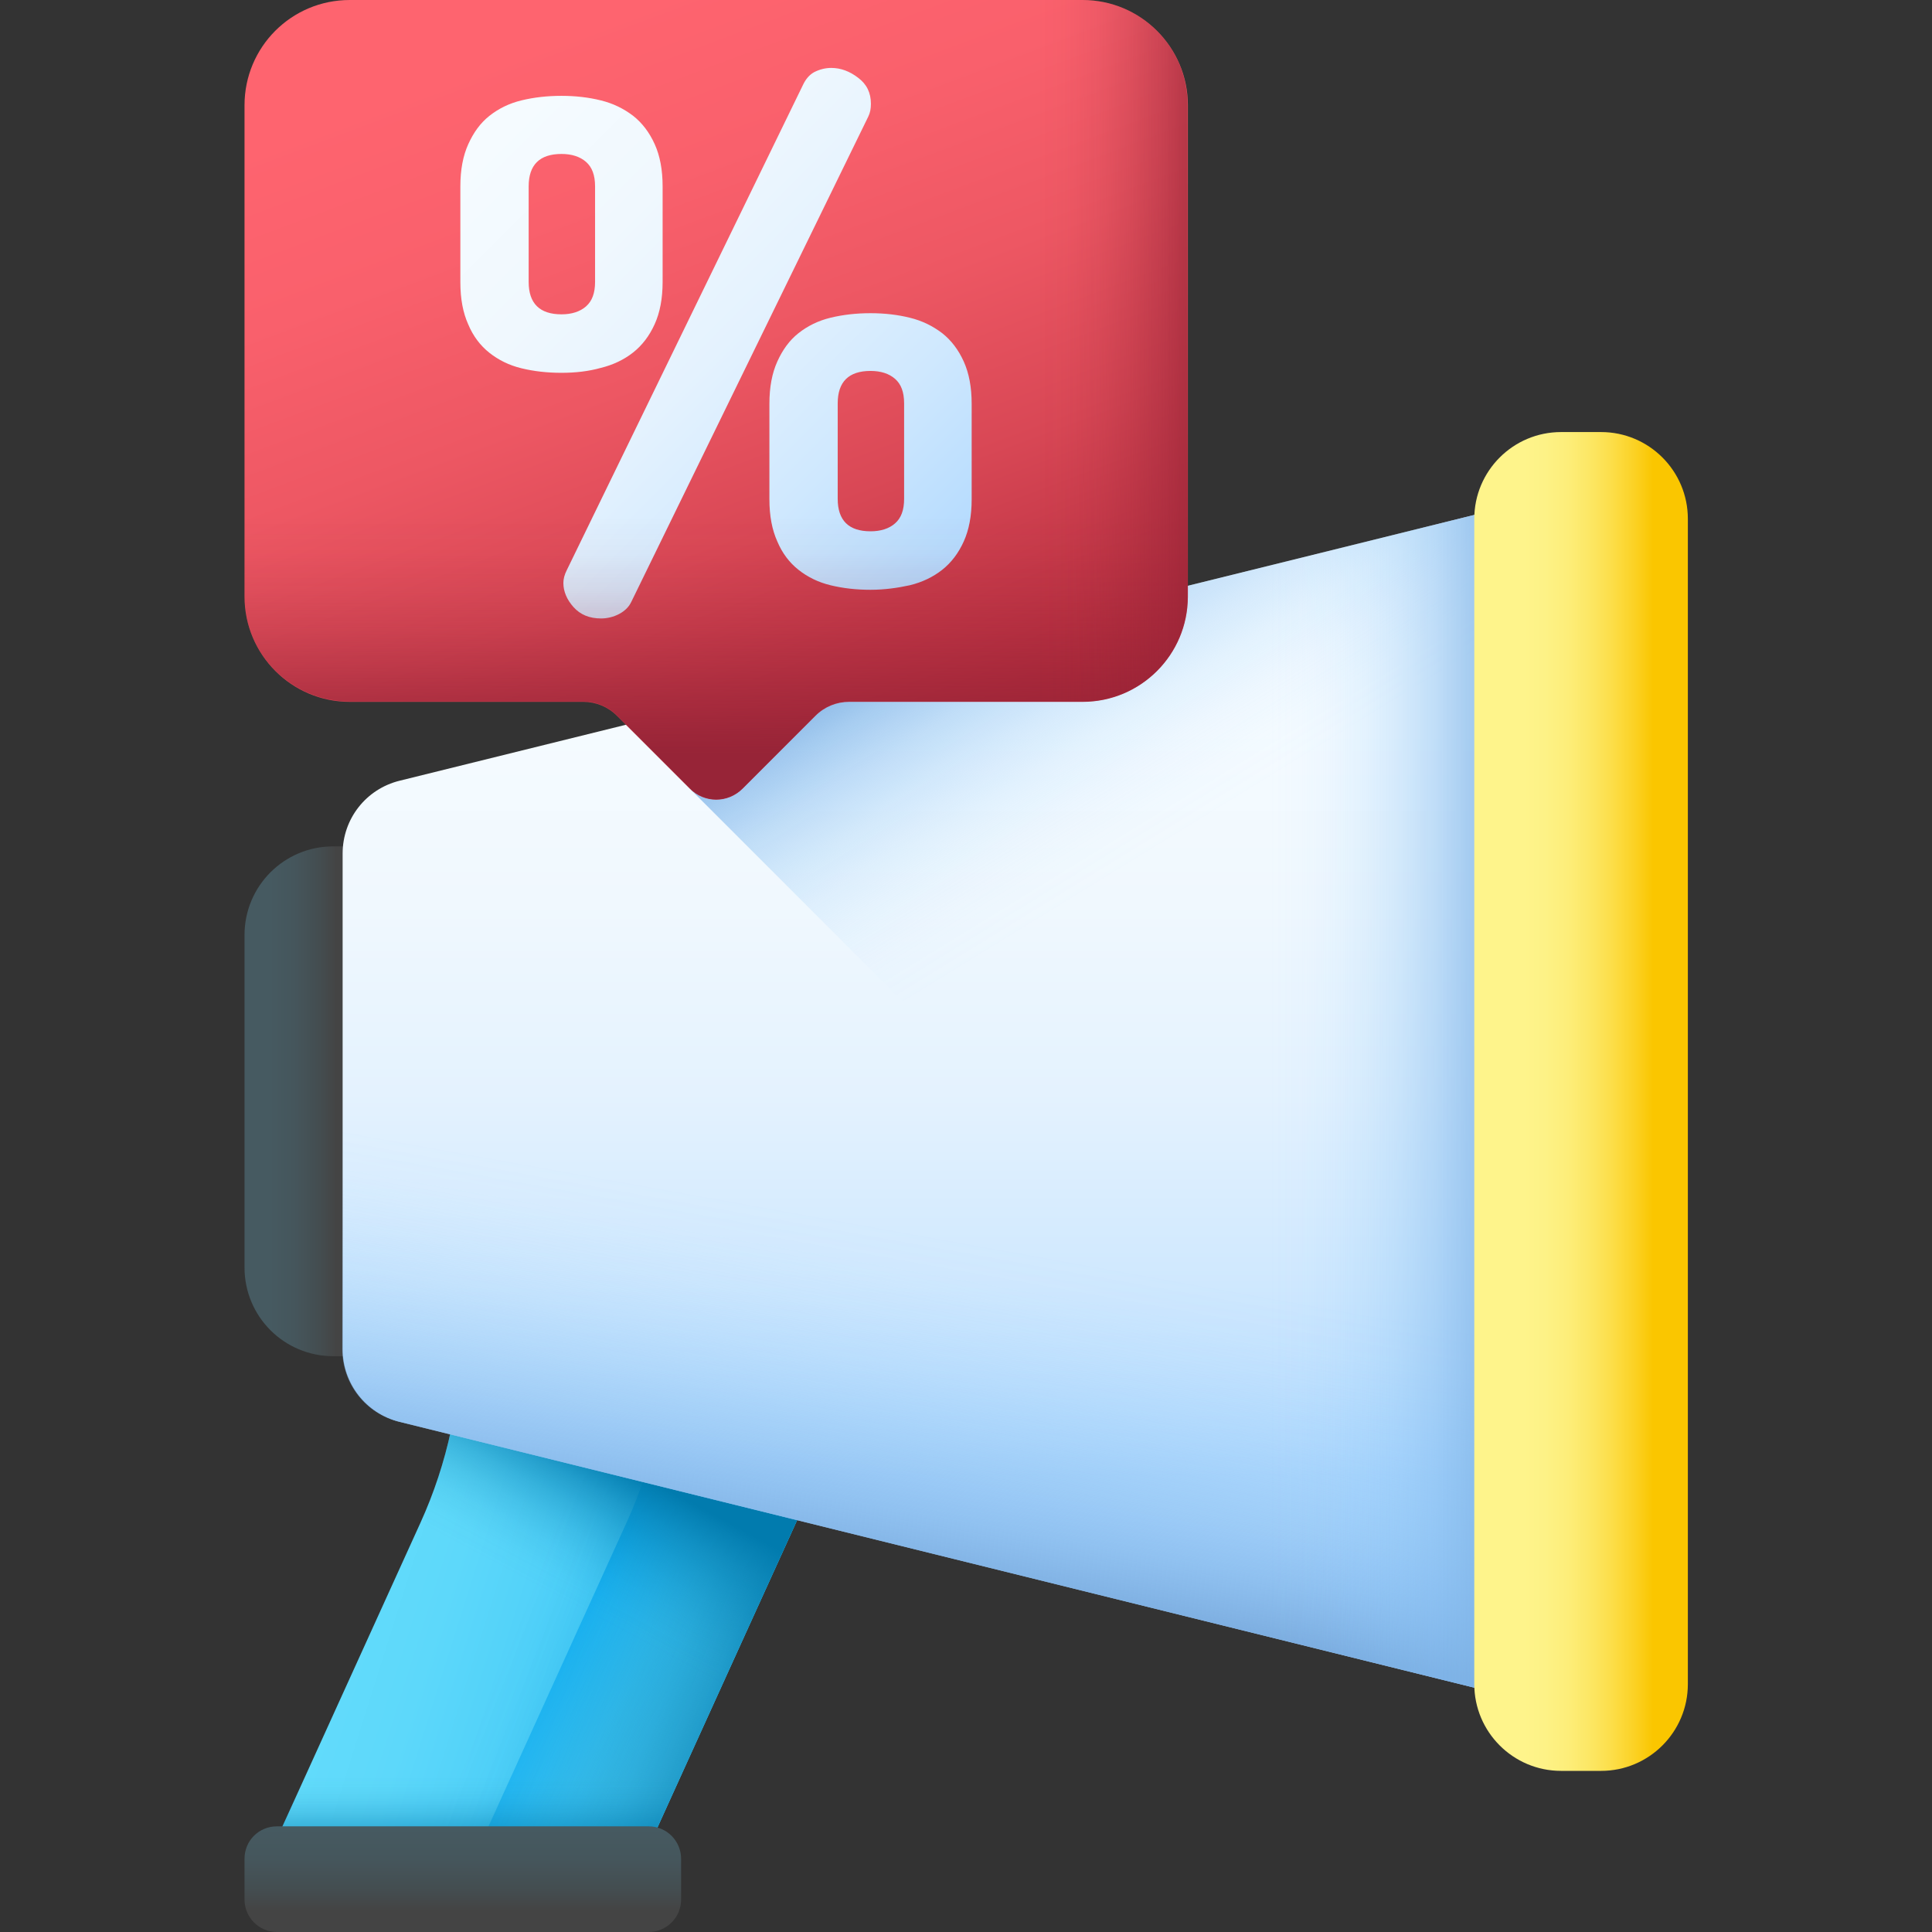
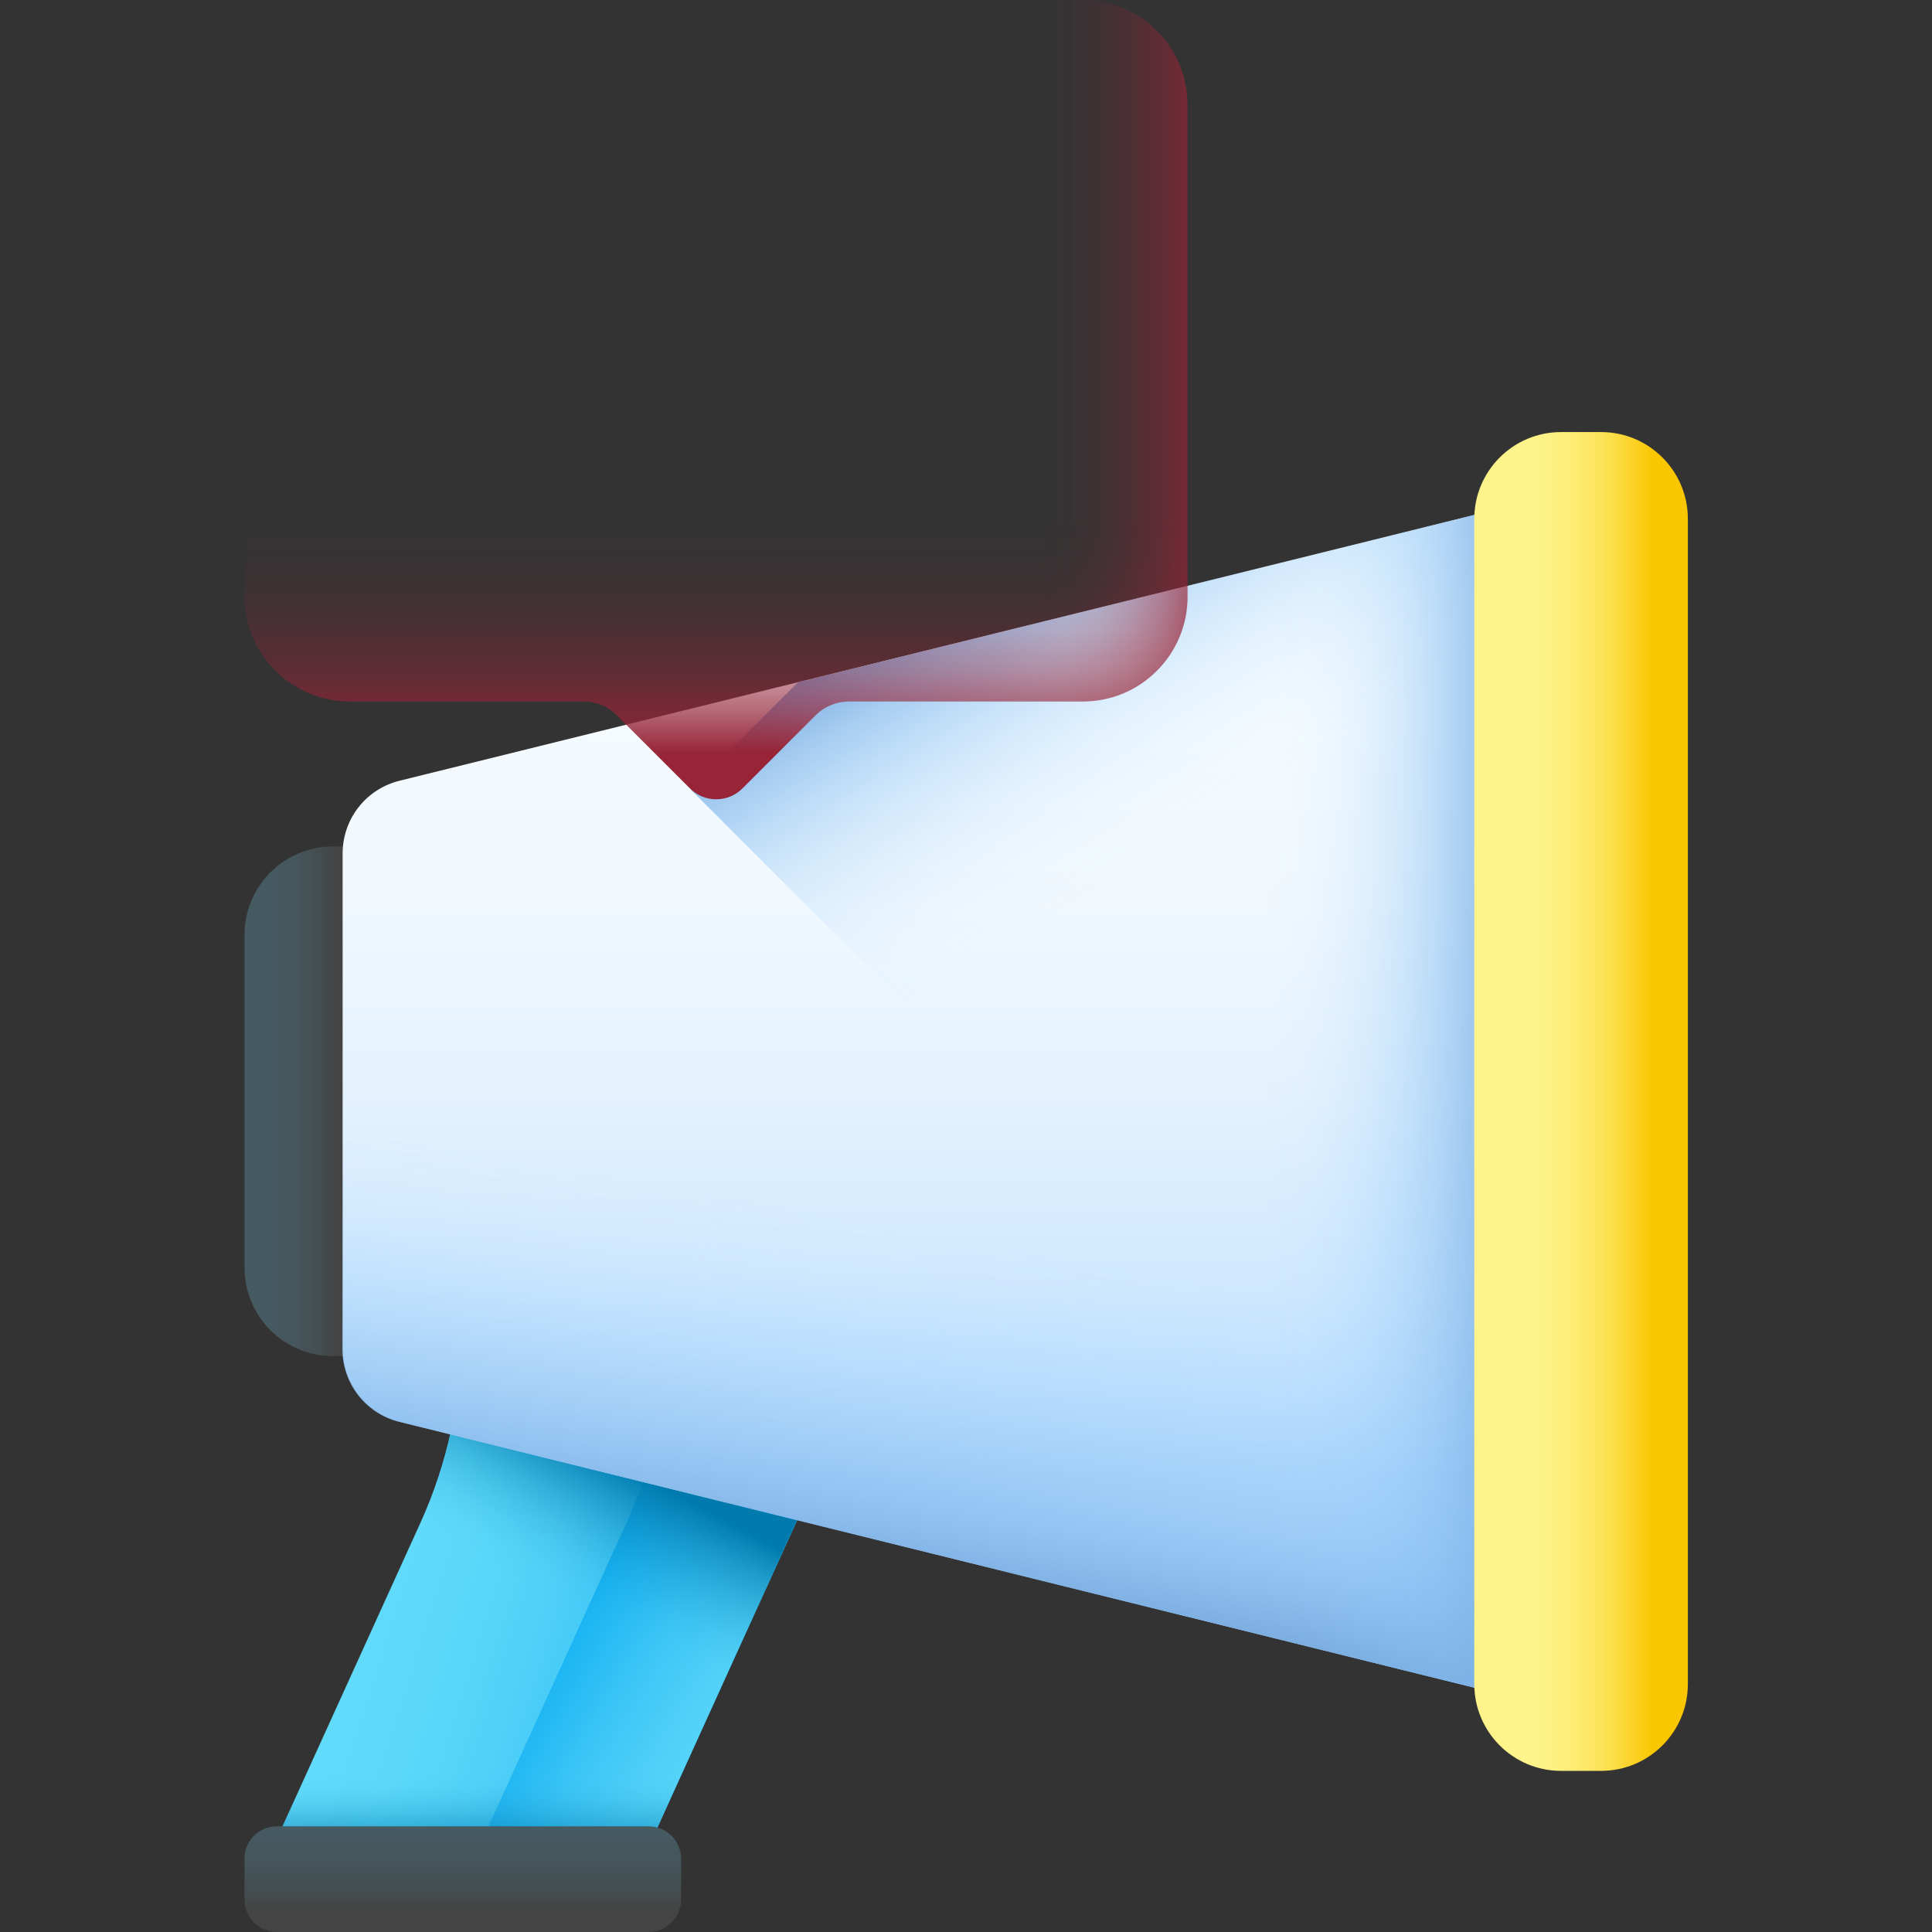
<svg xmlns="http://www.w3.org/2000/svg" xmlns:xlink="http://www.w3.org/1999/xlink" id="_49_Promotion" enable-background="new 0 0 512 512" viewBox="0 0 512 512">
  <rect x="0" y="0" width="512" height="512" fill="#333333" stroke="none" />
  <linearGradient id="lg1">
    <stop offset="0" stop-color="#62dbfb" />
    <stop offset=".206" stop-color="#5dd8fa" />
    <stop offset=".419" stop-color="#51d1f9" />
    <stop offset=".636" stop-color="#3cc6f6" />
    <stop offset=".854" stop-color="#1fb6f3" />
    <stop offset="1" stop-color="#08a9f1" />
  </linearGradient>
  <linearGradient id="SVGID_1_" gradientTransform="matrix(1 0 0 -1 0 514)" gradientUnits="userSpaceOnUse" x1="102.931" x2="207.977" xlink:href="#lg1" y1="117.017" y2="83.92" />
  <linearGradient id="SVGID_00000039106482367189632140000008014489795459215768_" gradientTransform="matrix(1 0 0 -1 0 514)" gradientUnits="userSpaceOnUse" x1="217.564" x2="147.115" xlink:href="#lg1" y1="49.228" y2="91.641" />
  <linearGradient id="lg2">
    <stop offset="0" stop-color="#017bae" stop-opacity="0" />
    <stop offset=".147" stop-color="#017bae" stop-opacity=".024" />
    <stop offset=".299" stop-color="#017bae" stop-opacity=".095" />
    <stop offset=".453" stop-color="#017bae" stop-opacity=".215" />
    <stop offset=".609" stop-color="#017bae" stop-opacity=".382" />
    <stop offset=".767" stop-color="#017bae" stop-opacity=".597" />
    <stop offset=".923" stop-color="#017bae" stop-opacity=".856" />
    <stop offset="1" stop-color="#017bae" />
  </linearGradient>
  <linearGradient id="SVGID_00000078017629238181259370000006180980608144471429_" gradientTransform="matrix(1 0 0 -1 0 514)" gradientUnits="userSpaceOnUse" x1="144.768" x2="210.903" xlink:href="#lg2" y1="103.844" y2="77.965" />
  <linearGradient id="SVGID_00000170999767793070972580000008040745521431397783_" gradientTransform="matrix(1 0 0 -1 0 514)" gradientUnits="userSpaceOnUse" x1="140.035" x2="158.356" xlink:href="#lg2" y1="94.729" y2="129.08" />
  <linearGradient id="SVGID_00000000223185438691403790000006342814222207798963_" gradientTransform="matrix(1 0 0 -1 0 514)" gradientUnits="userSpaceOnUse" x1="131.172" x2="131.172" xlink:href="#lg2" y1="43.454" y2="21.867" />
  <linearGradient id="lg3">
    <stop offset="0" stop-color="#465a61" />
    <stop offset=".368" stop-color="#45565c" />
    <stop offset=".75" stop-color="#444d50" />
    <stop offset="1" stop-color="#444" />
  </linearGradient>
  <linearGradient id="SVGID_00000000186293790209224490000006785835240053312181_" gradientTransform="matrix(1 0 0 -1 0 514)" gradientUnits="userSpaceOnUse" x1="122.621" x2="122.621" xlink:href="#lg3" y1="29.317" y2="7.643" />
  <linearGradient id="SVGID_00000132767856444561686790000004174240502372126868_" gradientTransform="matrix(1 0 0 -1 0 514)" gradientUnits="userSpaceOnUse" x1="71.363" x2="89.153" xlink:href="#lg3" y1="222.135" y2="222.135" />
  <linearGradient id="lg4">
    <stop offset="0" stop-color="#f5fbff" />
    <stop offset=".241" stop-color="#f0f8fe" />
    <stop offset=".492" stop-color="#e4f2fe" />
    <stop offset=".746" stop-color="#cfe8fe" />
    <stop offset="1" stop-color="#b3dafe" />
  </linearGradient>
  <linearGradient id="SVGID_00000044898099061727145940000011389346570477186488_" gradientTransform="matrix(1 0 0 -1 0 514)" gradientUnits="userSpaceOnUse" x1="257.169" x2="257.169" xlink:href="#lg4" y1="323.091" y2="122.503" />
  <linearGradient id="lg5">
    <stop offset="0" stop-color="#8ac9fe" stop-opacity="0" />
    <stop offset=".129" stop-color="#89c8fd" stop-opacity=".019" />
    <stop offset=".263" stop-color="#88c6fb" stop-opacity=".075" />
    <stop offset=".399" stop-color="#87c4f8" stop-opacity=".168" />
    <stop offset=".536" stop-color="#85c0f4" stop-opacity=".298" />
    <stop offset=".675" stop-color="#83bbef" stop-opacity=".466" />
    <stop offset=".815" stop-color="#7fb5e9" stop-opacity=".672" />
    <stop offset=".953" stop-color="#7caee1" stop-opacity=".911" />
    <stop offset="1" stop-color="#7bacdf" />
  </linearGradient>
  <linearGradient id="SVGID_00000070830588194157909770000013532606349568332186_" gradientTransform="matrix(1 0 0 -1 0 514)" gradientUnits="userSpaceOnUse" x1="329.488" x2="283.508" xlink:href="#lg5" y1="302.668" y2="377.519" />
  <linearGradient id="SVGID_00000149367780623552140030000015136039199108914817_" gradientTransform="matrix(1 0 0 -1 0 514)" gradientUnits="userSpaceOnUse" x1="261.504" x2="245.473" xlink:href="#lg5" y1="184.588" y2="95.276" />
  <linearGradient id="SVGID_00000108302331178377946910000005047804782395655831_" gradientTransform="matrix(1 0 0 -1 0 514)" gradientUnits="userSpaceOnUse" x1="336.18" x2="401.936" xlink:href="#lg5" y1="222.135" y2="222.135" />
  <linearGradient id="SVGID_00000024718521420245993190000007889452314317959060_" gradientTransform="matrix(1 0 0 -1 0 514)" gradientUnits="userSpaceOnUse" x1="403.736" x2="438.163" y1="222.135" y2="222.135">
    <stop offset="0" stop-color="#fef48b" />
    <stop offset=".165" stop-color="#fdf286" />
    <stop offset=".335" stop-color="#fdee7a" />
    <stop offset=".509" stop-color="#fce765" />
    <stop offset=".684" stop-color="#fcde48" />
    <stop offset=".859" stop-color="#fbd123" />
    <stop offset="1" stop-color="#fac600" />
  </linearGradient>
  <linearGradient id="SVGID_00000146481926200673093550000012450645714082693505_" gradientTransform="matrix(1 0 0 -1 0 514)" gradientUnits="userSpaceOnUse" x1="156.595" x2="232.684" y1="509.44" y2="306.536">
    <stop offset="0" stop-color="#fe646f" />
    <stop offset=".216" stop-color="#f9606c" />
    <stop offset=".44" stop-color="#ed5763" />
    <stop offset=".667" stop-color="#d84755" />
    <stop offset=".895" stop-color="#bb3142" />
    <stop offset="1" stop-color="#ac2638" />
  </linearGradient>
  <linearGradient id="SVGID_00000090255494365540265400000008722888599442382474_" gradientTransform="matrix(1 0 0 -1 0 514)" gradientUnits="userSpaceOnUse" x1="133.016" x2="251.087" xlink:href="#lg4" y1="480.035" y2="361.964" />
  <linearGradient id="lg6">
    <stop offset="0" stop-color="#972437" stop-opacity="0" />
    <stop offset=".158" stop-color="#972437" stop-opacity=".028" />
    <stop offset=".321" stop-color="#972437" stop-opacity=".11" />
    <stop offset=".487" stop-color="#972437" stop-opacity=".247" />
    <stop offset=".655" stop-color="#972437" stop-opacity=".44" />
    <stop offset=".825" stop-color="#972437" stop-opacity=".688" />
    <stop offset=".993" stop-color="#972437" stop-opacity=".987" />
    <stop offset="1" stop-color="#972437" />
  </linearGradient>
  <linearGradient id="SVGID_00000023995419693813364810000007648045604231431317_" gradientTransform="matrix(1 0 0 -1 0 514)" gradientUnits="userSpaceOnUse" x1="189.753" x2="189.753" xlink:href="#lg6" y1="377.322" y2="314.294" />
  <linearGradient id="SVGID_00000180341615932363858920000007472731939172682664_" gradientTransform="matrix(1 0 0 -1 0 514)" gradientUnits="userSpaceOnUse" x1="275.161" x2="324.566" xlink:href="#lg6" y1="408.056" y2="408.056" />
  <g>
    <g>
      <g>
        <path d="m167.5 499.1 43.4-95.5c7.2-15.9 10.9-33.1 10.9-50.5v-31.7h-99.5v31.7c0 17.4-3.7 34.7-10.9 50.5l-43.4 95.5z" fill="url(#SVGID_1_)" />
        <path d="m219.9 374.7c-1.8 10-4.8 19.7-9 28.9l-43.4 95.5h-44.9l43.4-95.5c1.7-3.7 3.2-7.5 4.5-11.3 3.6-10.6 13.7-17.6 24.9-17.6z" fill="url(#SVGID_00000039106482367189632140000008014489795459215768_)" />
-         <path d="m167.5 499.1 43.4-95.5c7.2-15.9 10.9-33.1 10.9-50.5v-31.7h-99.5v31.7c0 17.4-3.7 34.7-10.9 50.5l-43.4 95.5z" fill="url(#SVGID_00000078017629238181259370000006180980608144471429_)" />
        <path d="m167.5 499.1 43.4-95.5c7.2-15.9 10.9-33.1 10.9-50.5v-31.7h-99.5v31.7c0 17.4-3.7 34.7-10.9 50.5l-43.4 95.5z" fill="url(#SVGID_00000170999767793070972580000008040745521431397783_)" />
        <path d="m94.8 439.9-26.8 59.2h99.5l26.9-59.2z" fill="url(#SVGID_00000000223185438691403790000006342814222207798963_)" />
        <path d="m73.4 484h98.5c4.8 0 8.6 3.9 8.6 8.6v10.8c0 4.8-3.9 8.6-8.6 8.6h-98.5c-4.8 0-8.6-3.9-8.6-8.6v-10.8c0-4.8 3.8-8.6 8.6-8.6z" fill="url(#SVGID_00000000186293790209224490000006785835240053312181_)" />
      </g>
      <g>
        <path d="m88.3 224.3h42v135.1h-42c-13 0-23.5-10.5-23.5-23.5v-88.1c0-13 10.5-23.5 23.5-23.5z" fill="url(#SVGID_00000132767856444561686790000004174240502372126868_)" />
        <path d="m423.7 455.4-317.8-78.6c-8.9-2.2-15.1-10.2-15.1-19.3v-131.3c0-9.2 6.2-17.1 15.1-19.3l317.8-78.6z" fill="url(#SVGID_00000044898099061727145940000011389346570477186488_)" />
        <path d="m423.7 128.3-212.2 52.5-28.5 28.4 240.7 240.7z" fill="url(#SVGID_00000070830588194157909770000013532606349568332186_)" />
        <path d="m90.7 251.7v105.8c0 9.2 6.2 17.1 15.1 19.3l317.8 78.6v-203.7z" fill="url(#SVGID_00000149367780623552140030000015136039199108914817_)" />
        <path d="m244.8 411.2 178.9 44.2v-327.1l-178.9 44.2z" fill="url(#SVGID_00000108302331178377946910000005047804782395655831_)" />
      </g>
      <path d="m413.7 114.5h10.6c12.7 0 23 10.3 23 23v308.8c0 12.7-10.3 23-23 23h-10.6c-12.7 0-23-10.3-23-23v-308.8c0-12.7 10.3-23 23-23z" fill="url(#SVGID_00000024718521420245993190000007889452314317959060_)" />
    </g>
    <g>
-       <path d="m286.9 0h-194.2c-15.5 0-27.9 12.5-27.9 27.9v130.2c0 15.4 12.5 27.9 27.9 27.9h61.9c3.3 0 6.5 1.3 8.9 3.7l19.3 19.3c3.9 3.9 10.1 3.9 14 0l19.3-19.3c2.4-2.4 5.6-3.7 8.9-3.7h61.9c15.4 0 27.9-12.5 27.9-27.9v-130.2c0-15.4-12.5-27.9-27.9-27.9z" fill="url(#SVGID_00000146481926200673093550000012450645714082693505_)" />
-       <path d="m148.8 98.8c-3.8 0-7.3-.4-10.6-1.2s-6.1-2.2-8.5-4.1-4.3-4.4-5.6-7.5c-1.4-3.1-2.1-6.8-2.1-11.2v-25.4c0-4.4.7-8.1 2.1-11.2s3.2-5.6 5.6-7.5 5.2-3.3 8.5-4.1 6.8-1.2 10.6-1.2c3.7 0 7.2.4 10.4 1.2 3.3.8 6.1 2.2 8.6 4.1 2.4 1.9 4.3 4.4 5.7 7.5s2.1 6.8 2.1 11.2v25.3c0 4.4-.7 8.1-2.1 11.2s-3.3 5.6-5.7 7.5-5.3 3.3-8.6 4.1c-3.2.9-6.7 1.3-10.4 1.3zm8.9-49.4c0-3-.8-5.1-2.4-6.5s-3.8-2.1-6.5-2.1c-5.8 0-8.7 2.9-8.7 8.6v25.3c0 5.7 2.9 8.6 8.7 8.6 2.7 0 4.9-.7 6.5-2.1s2.4-3.5 2.4-6.5zm62.6-31.4c2.5 0 4.9.9 7.1 2.6 2.3 1.7 3.4 4 3.4 6.9 0 1.3-.2 2.4-.7 3.4l-62.8 128.6c-.6 1.3-1.7 2.4-3.2 3.2s-3.2 1.2-4.8 1.2c-3.1 0-5.5-1-7.3-3s-2.7-4.2-2.7-6.4c0-1.1.3-2.2.9-3.4l62.6-128.6c.7-1.5 1.7-2.7 3-3.4 1.4-.7 2.9-1.1 4.5-1.1zm10.4 138.3c-3.8 0-7.3-.4-10.6-1.2s-6.1-2.2-8.5-4.1-4.3-4.4-5.6-7.5c-1.4-3.1-2.1-6.8-2.1-11.2v-25.3c0-4.4.7-8.1 2.1-11.2s3.2-5.6 5.6-7.5 5.2-3.3 8.5-4.1 6.8-1.2 10.6-1.2c3.7 0 7.2.4 10.4 1.2 3.3.8 6.1 2.2 8.6 4.1 2.4 1.9 4.3 4.4 5.7 7.5s2.1 6.8 2.1 11.2v25.3c0 4.4-.7 8.1-2.1 11.2s-3.3 5.6-5.7 7.5-5.3 3.3-8.6 4.1c-3.2.7-6.7 1.2-10.4 1.2zm8.9-49.4c0-3-.8-5.1-2.4-6.5s-3.8-2.1-6.5-2.1c-5.8 0-8.7 2.9-8.7 8.6v25.3c0 5.7 2.9 8.6 8.7 8.6 2.7 0 4.9-.7 6.5-2.1s2.4-3.5 2.4-6.5z" fill="url(#SVGID_00000090255494365540265400000008722888599442382474_)" />
      <path d="m64.8 101.3v56.7c0 15.4 12.5 27.9 27.9 27.9h61.9c3.3 0 6.5 1.3 8.9 3.7l19.3 19.3c3.9 3.9 10.1 3.9 14 0l19.3-19.3c2.4-2.4 5.6-3.7 8.9-3.7h61.9c15.4 0 27.9-12.5 27.9-27.9v-56.7z" fill="url(#SVGID_00000023995419693813364810000007648045604231431317_)" />
      <path d="m286.9 0h-103.9v209.2c3.9 3.6 10 3.6 13.7-.2l19.3-19.3c2.4-2.4 5.6-3.7 8.9-3.7h61.9c15.4 0 27.9-12.5 27.9-27.9v-130.2c.1-15.4-12.4-27.9-27.8-27.9z" fill="url(#SVGID_00000180341615932363858920000007472731939172682664_)" />
    </g>
  </g>
</svg>